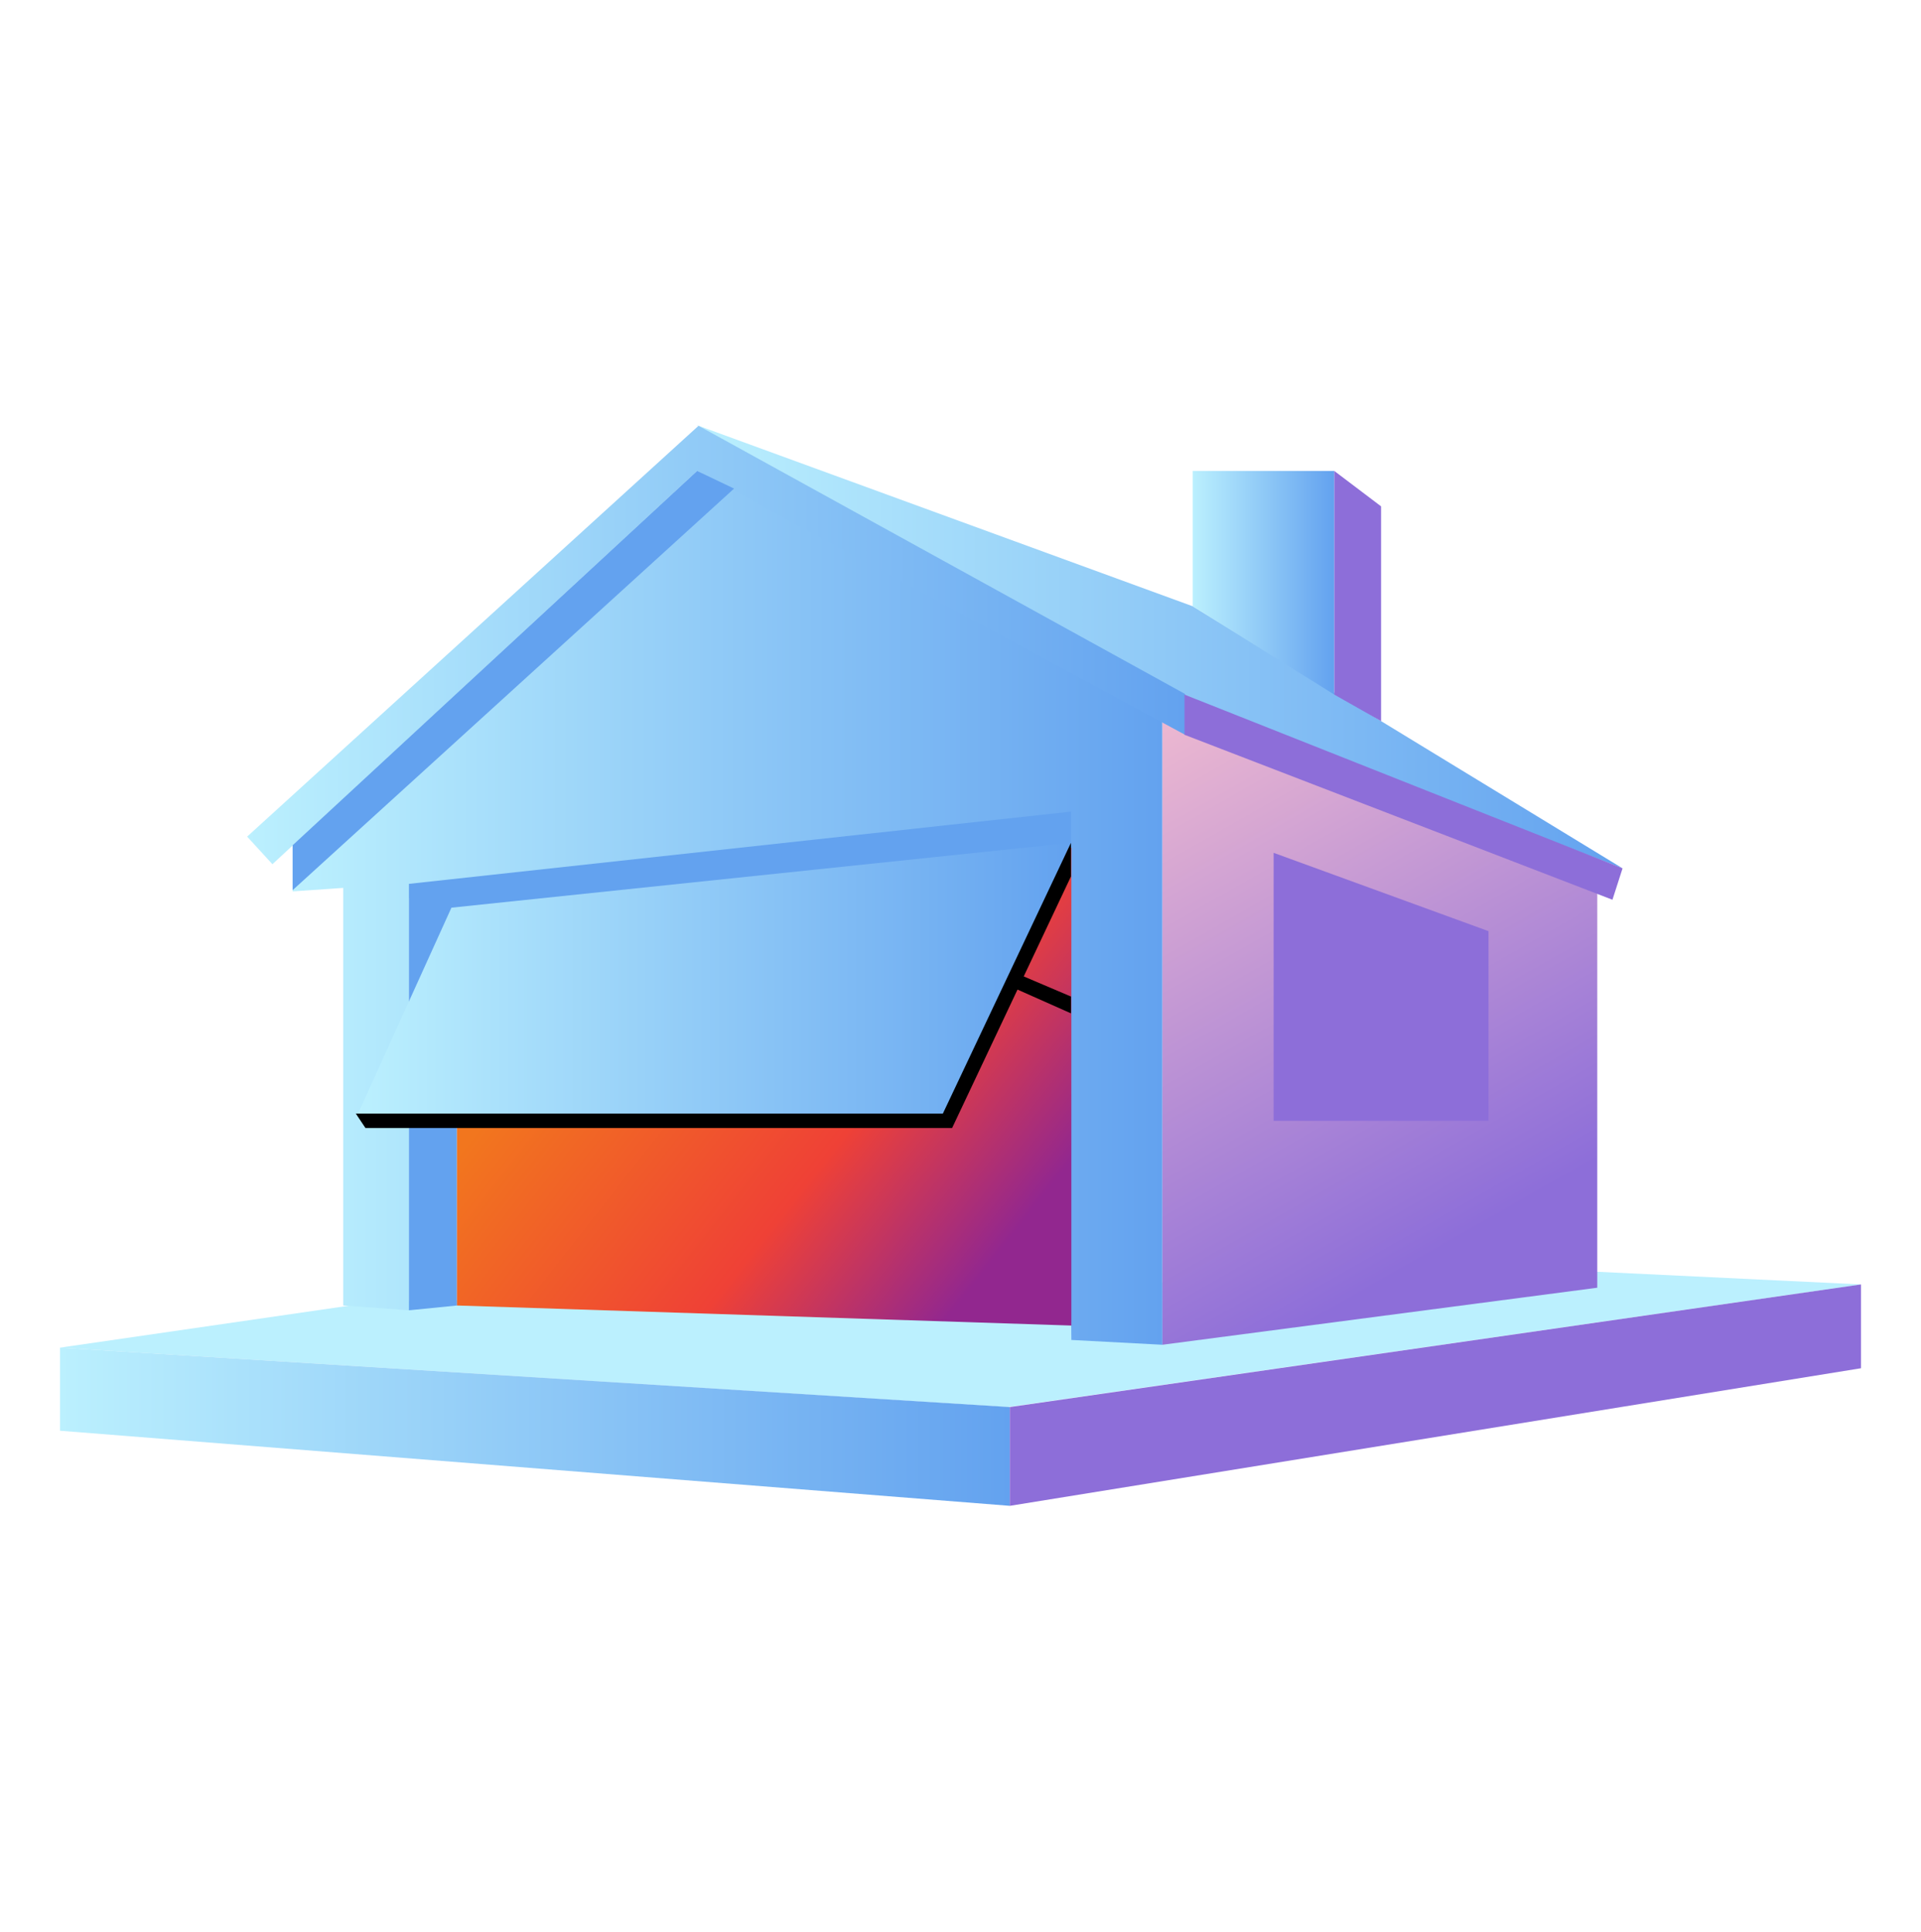
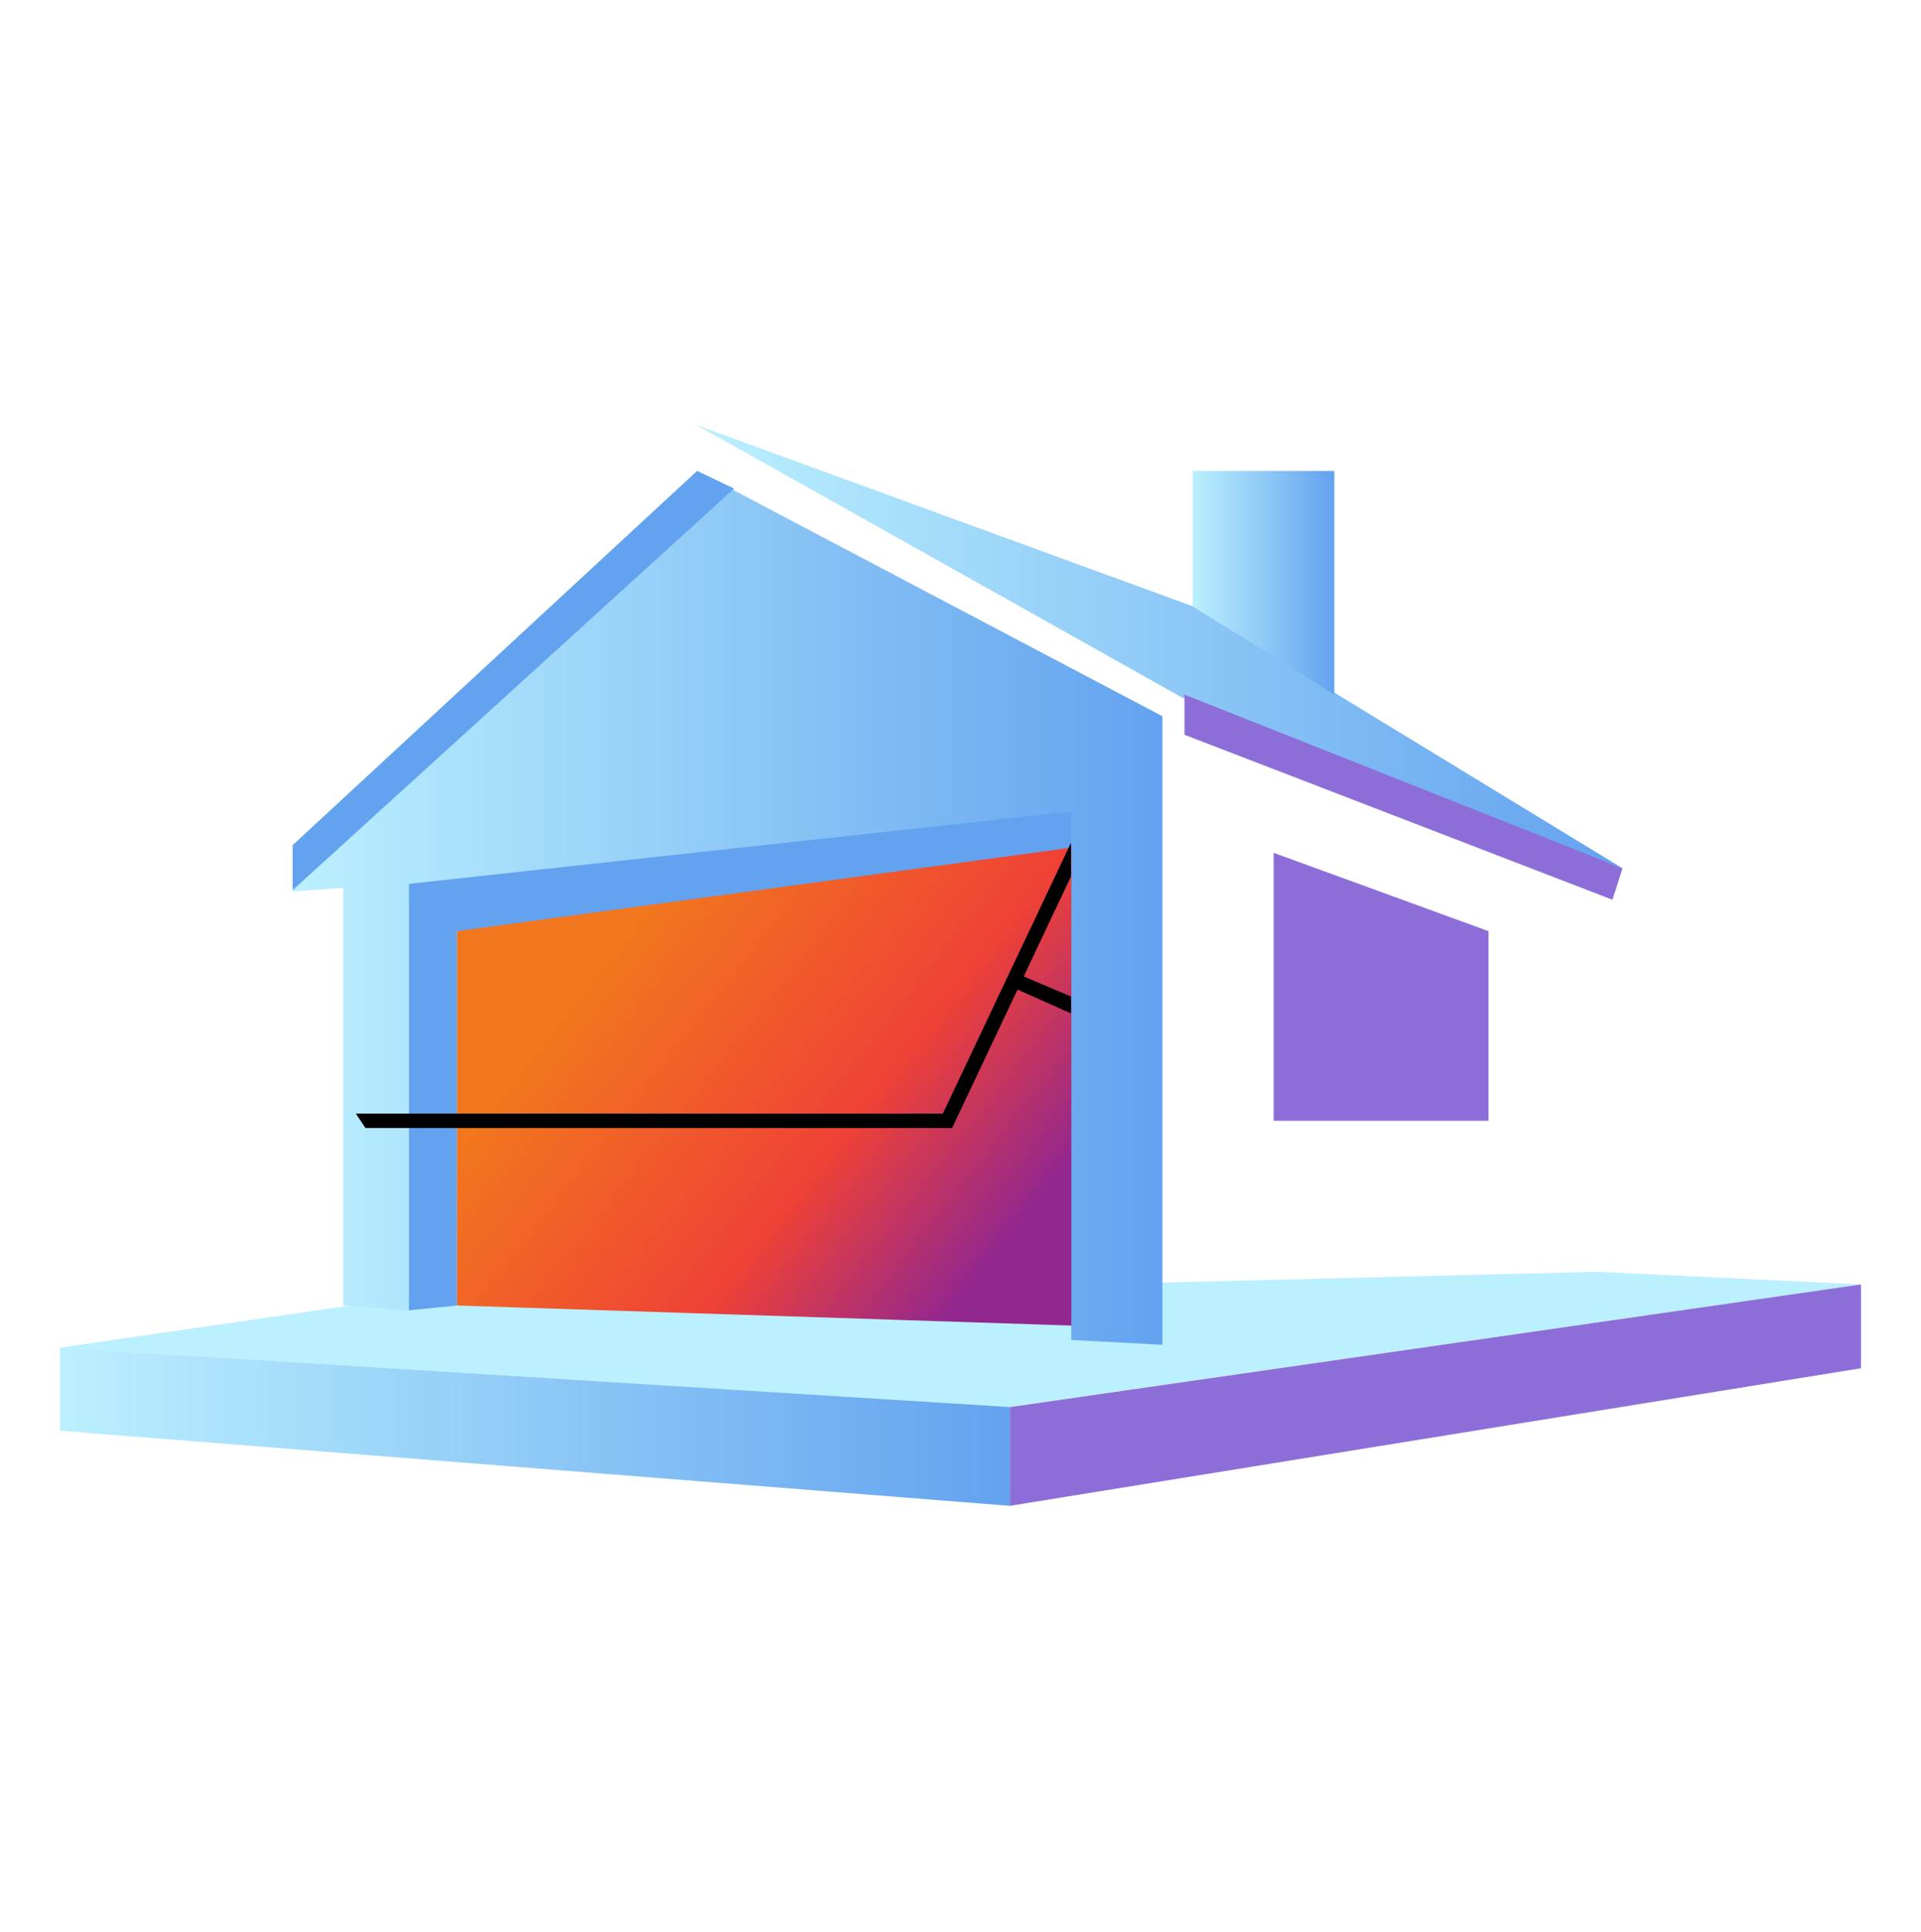
<svg xmlns="http://www.w3.org/2000/svg" width="180" height="181" viewBox="0 0 180 181" fill="none">
  <g clip-path="url(#clip0_239_4186)">
    <path d="M149.665 119.152L174.375 120.338L94.466 131.826L5.625 126.26L35.001 121.996L149.665 119.152Z" fill="#BBF0FE" />
    <path d="M27.421 79.181L65.326 44.124L108.918 67.105V125.99L100.388 125.54L99.913 78.213L38.317 84.158V122.761L32.159 122.311V83.186L27.421 83.514V79.181Z" fill="url(#paint0_linear_239_4186)" />
    <path d="M38.317 82.808V122.761L42.82 122.311V87.24L100.35 84.158V76.04L38.317 82.808Z" fill="#63A2EF" />
    <path d="M65.25 39.815L111.76 56.802L152.035 81.354L111.395 65.706L65.25 39.815Z" fill="url(#paint1_linear_239_4186)" />
-     <path d="M108.918 125.99L149.665 120.646V82.677L108.918 67.105V125.99Z" fill="url(#paint2_linear_239_4186)" />
    <path d="M119.34 79.901V105.009H139.478V87.24L119.34 79.901Z" fill="#8D6ED9" />
    <path d="M42.82 103.234V122.311L100.388 124.19V79.415L42.82 87.24V103.234Z" fill="url(#paint3_linear_239_4186)" />
-     <path d="M42.3 85.04L33.525 104.39L88.78 105.009L100.35 78.965L42.3 85.04Z" fill="url(#paint4_linear_239_4186)" />
-     <path d="M25.526 80.967L65.326 44.124L111.037 68.84V65.015L65.453 39.891L23.157 78.382L25.526 80.967Z" fill="url(#paint5_linear_239_4186)" />
    <path d="M5.625 126.26V134.045L94.624 141.081V131.827L5.625 126.26Z" fill="url(#paint6_linear_239_4186)" />
    <path d="M94.624 131.826L174.375 120.338V128.19L94.624 141.081V131.826Z" fill="#8D6ED9" />
    <path d="M110.988 65.078L152.035 81.354L151.088 84.297L110.988 68.84V65.078Z" fill="#8D6ED9" />
    <path d="M27.421 79.19L65.326 44.124L68.782 45.775L27.421 83.397V79.19Z" fill="#63A2EF" />
    <path d="M100.35 94.94L94.397 92.294L94.849 91.023L100.35 93.365V94.94Z" fill="black" />
    <path d="M89.213 105.684H34.243L33.343 104.334H88.346L100.35 78.965V82.115L89.213 105.684Z" fill="black" />
    <path d="M111.76 56.803V44.124H125.026V65.078L111.76 56.803Z" fill="url(#paint7_linear_239_4186)" />
-     <path d="M125.026 44.124L129.409 47.44V67.562L125.026 65.078V44.124Z" fill="#8D6ED9" />
  </g>
  <defs>
    <linearGradient id="paint0_linear_239_4186" x1="27.421" y1="85.058" x2="108.918" y2="85.058" gradientUnits="userSpaceOnUse">
      <stop stop-color="#BBF0FE" />
      <stop offset="1" stop-color="#63A2EF" />
    </linearGradient>
    <linearGradient id="paint1_linear_239_4186" x1="65.25" y1="60.585" x2="152.035" y2="60.585" gradientUnits="userSpaceOnUse">
      <stop stop-color="#BBF0FE" />
      <stop offset="1" stop-color="#63A2EF" />
    </linearGradient>
    <linearGradient id="paint2_linear_239_4186" x1="103.907" y1="59.797" x2="136.161" y2="116.387" gradientUnits="userSpaceOnUse">
      <stop stop-color="#FCC4CF" />
      <stop offset="1" stop-color="#8D6ED9" />
    </linearGradient>
    <linearGradient id="paint3_linear_239_4186" x1="57.377" y1="89.691" x2="93.222" y2="117.841" gradientUnits="userSpaceOnUse">
      <stop stop-color="#F2761E" />
      <stop offset="0.6" stop-color="#EF4136" />
      <stop offset="1" stop-color="#92278F" />
    </linearGradient>
    <linearGradient id="paint4_linear_239_4186" x1="33.525" y1="91.988" x2="100.35" y2="91.988" gradientUnits="userSpaceOnUse">
      <stop stop-color="#BBF0FE" />
      <stop offset="1" stop-color="#63A2EF" />
    </linearGradient>
    <linearGradient id="paint5_linear_239_4186" x1="23.157" y1="60.429" x2="111.037" y2="60.429" gradientUnits="userSpaceOnUse">
      <stop stop-color="#BBF0FE" />
      <stop offset="1" stop-color="#63A2EF" />
    </linearGradient>
    <linearGradient id="paint6_linear_239_4186" x1="5.625" y1="133.672" x2="94.624" y2="133.672" gradientUnits="userSpaceOnUse">
      <stop stop-color="#BBF0FE" />
      <stop offset="1" stop-color="#63A2EF" />
    </linearGradient>
    <linearGradient id="paint7_linear_239_4186" x1="111.76" y1="54.6" x2="125.026" y2="54.6" gradientUnits="userSpaceOnUse">
      <stop stop-color="#BBF0FE" />
      <stop offset="1" stop-color="#63A2EF" />
    </linearGradient>
    <clipPath id="clip0_239_4186">
      <rect width="180" height="180" fill="white" transform="translate(0 0.44)" />
    </clipPath>
  </defs>
</svg>